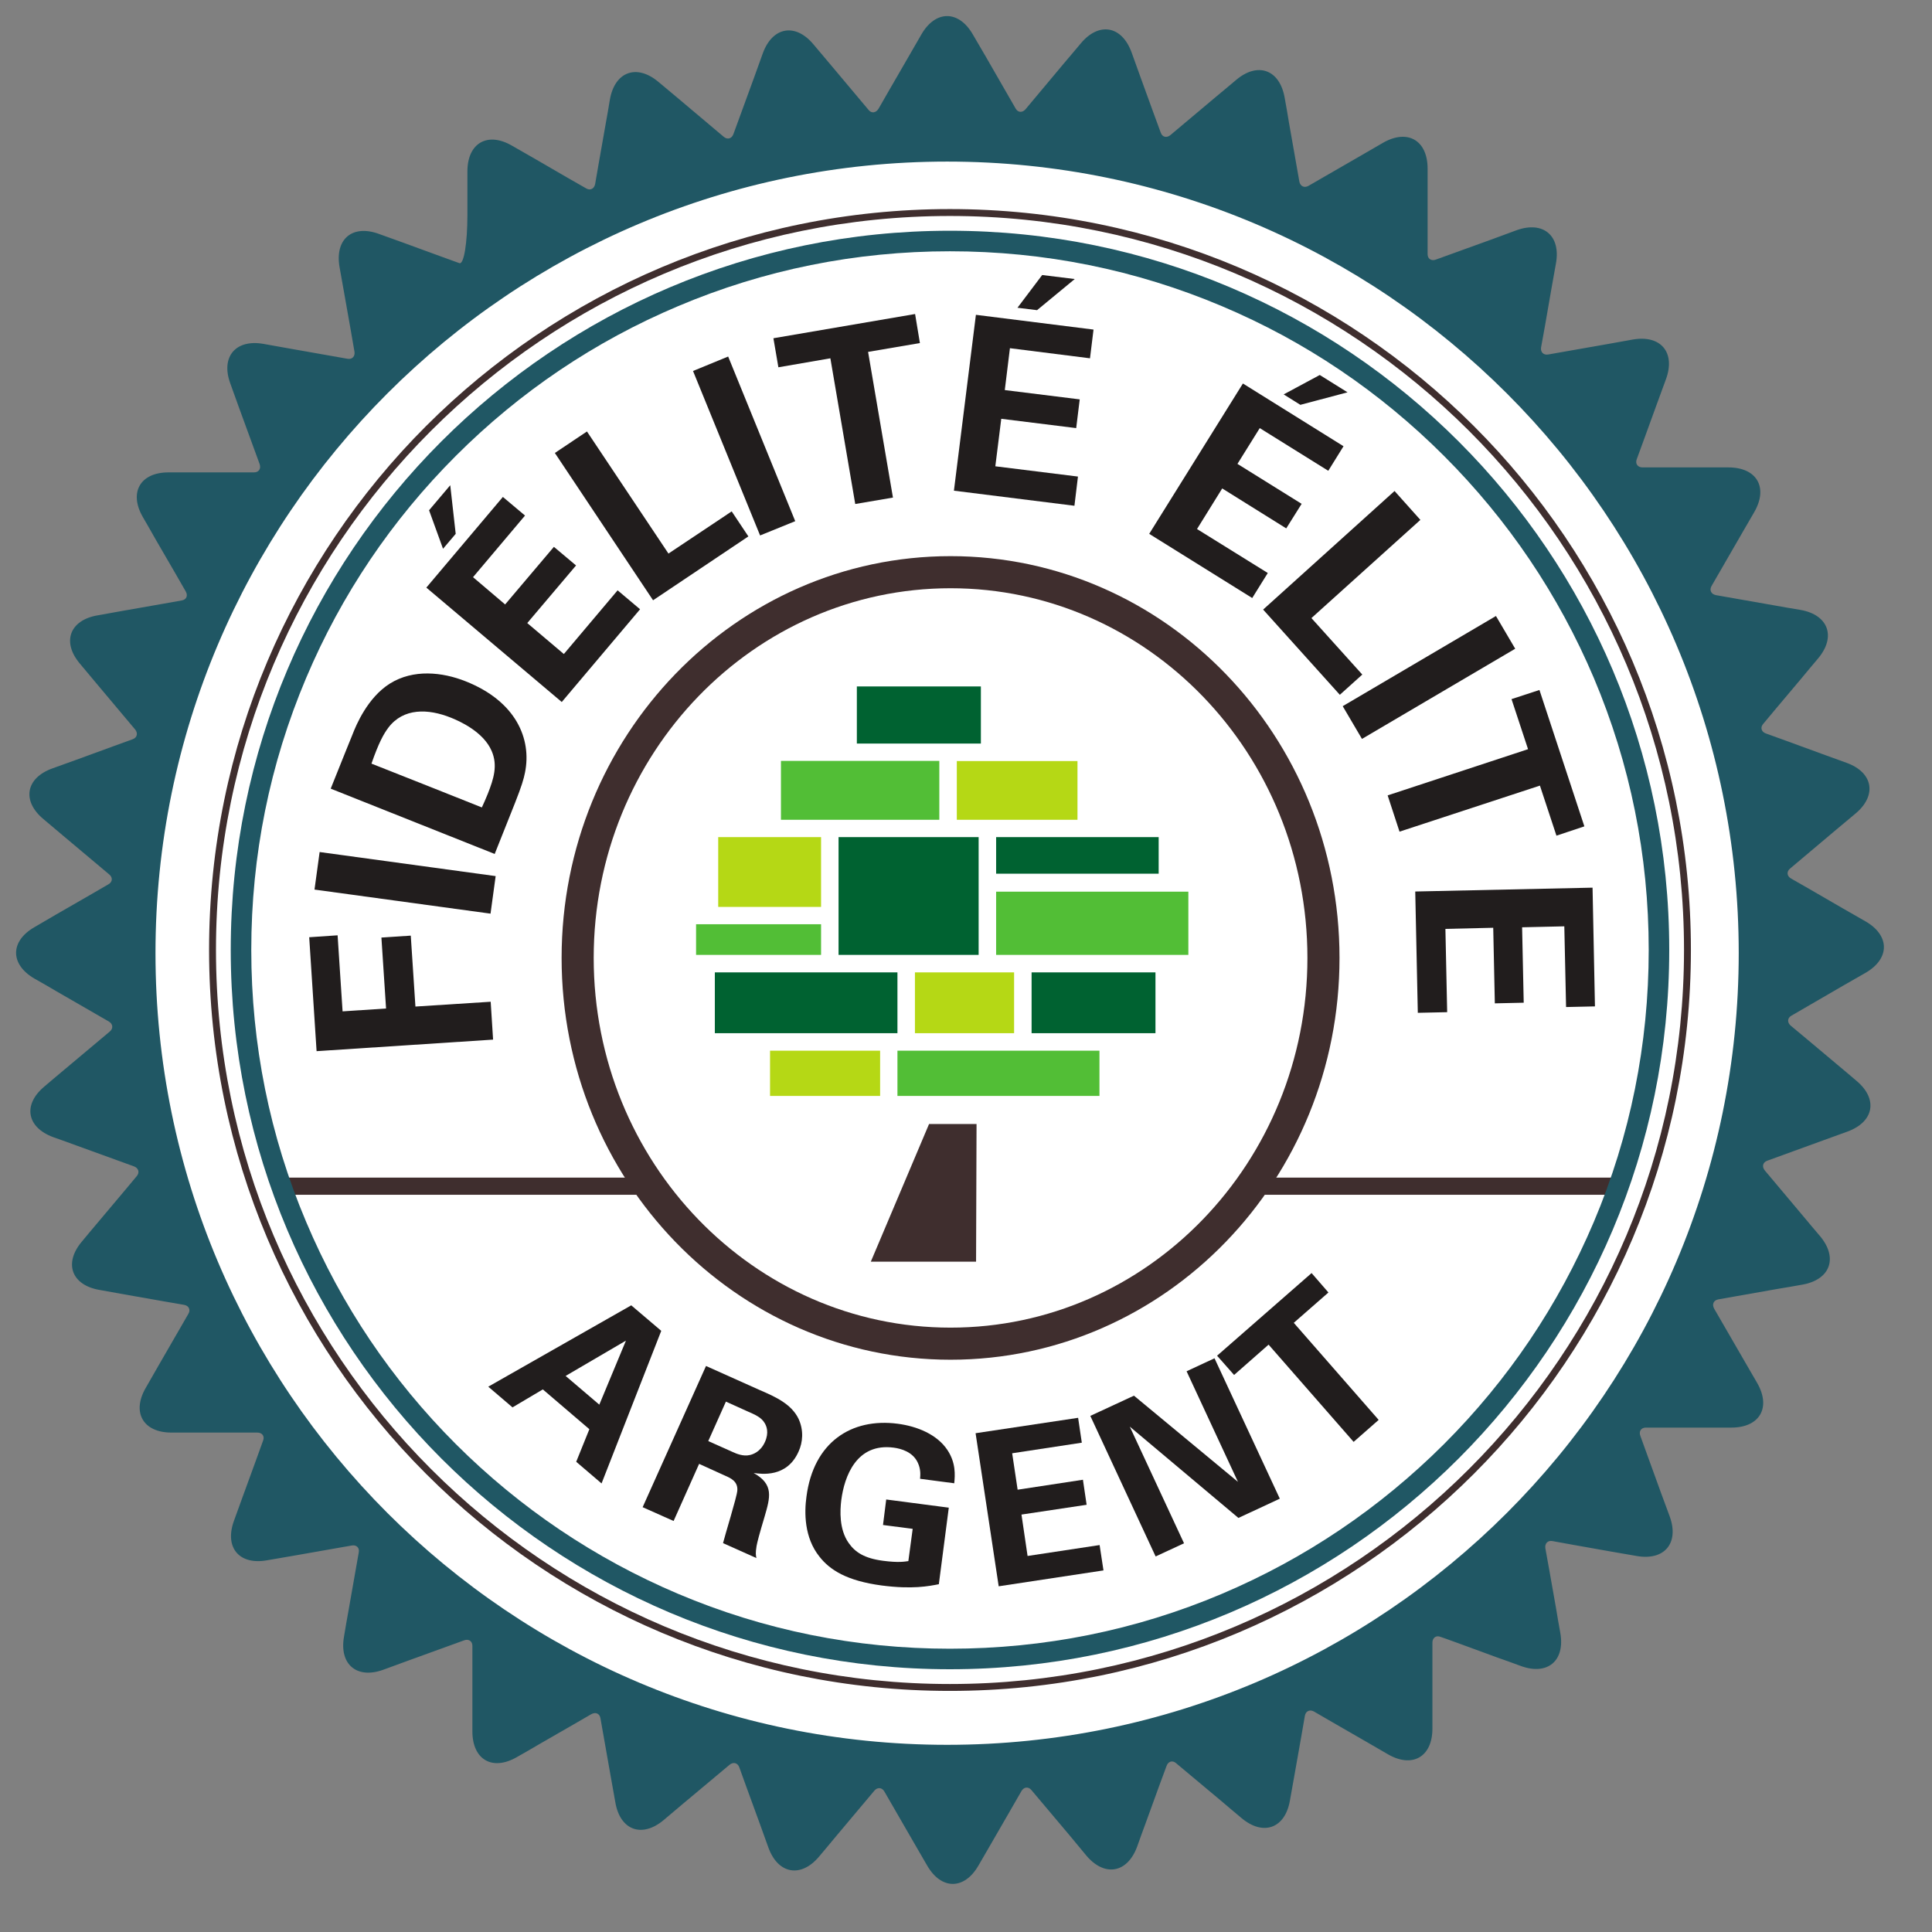
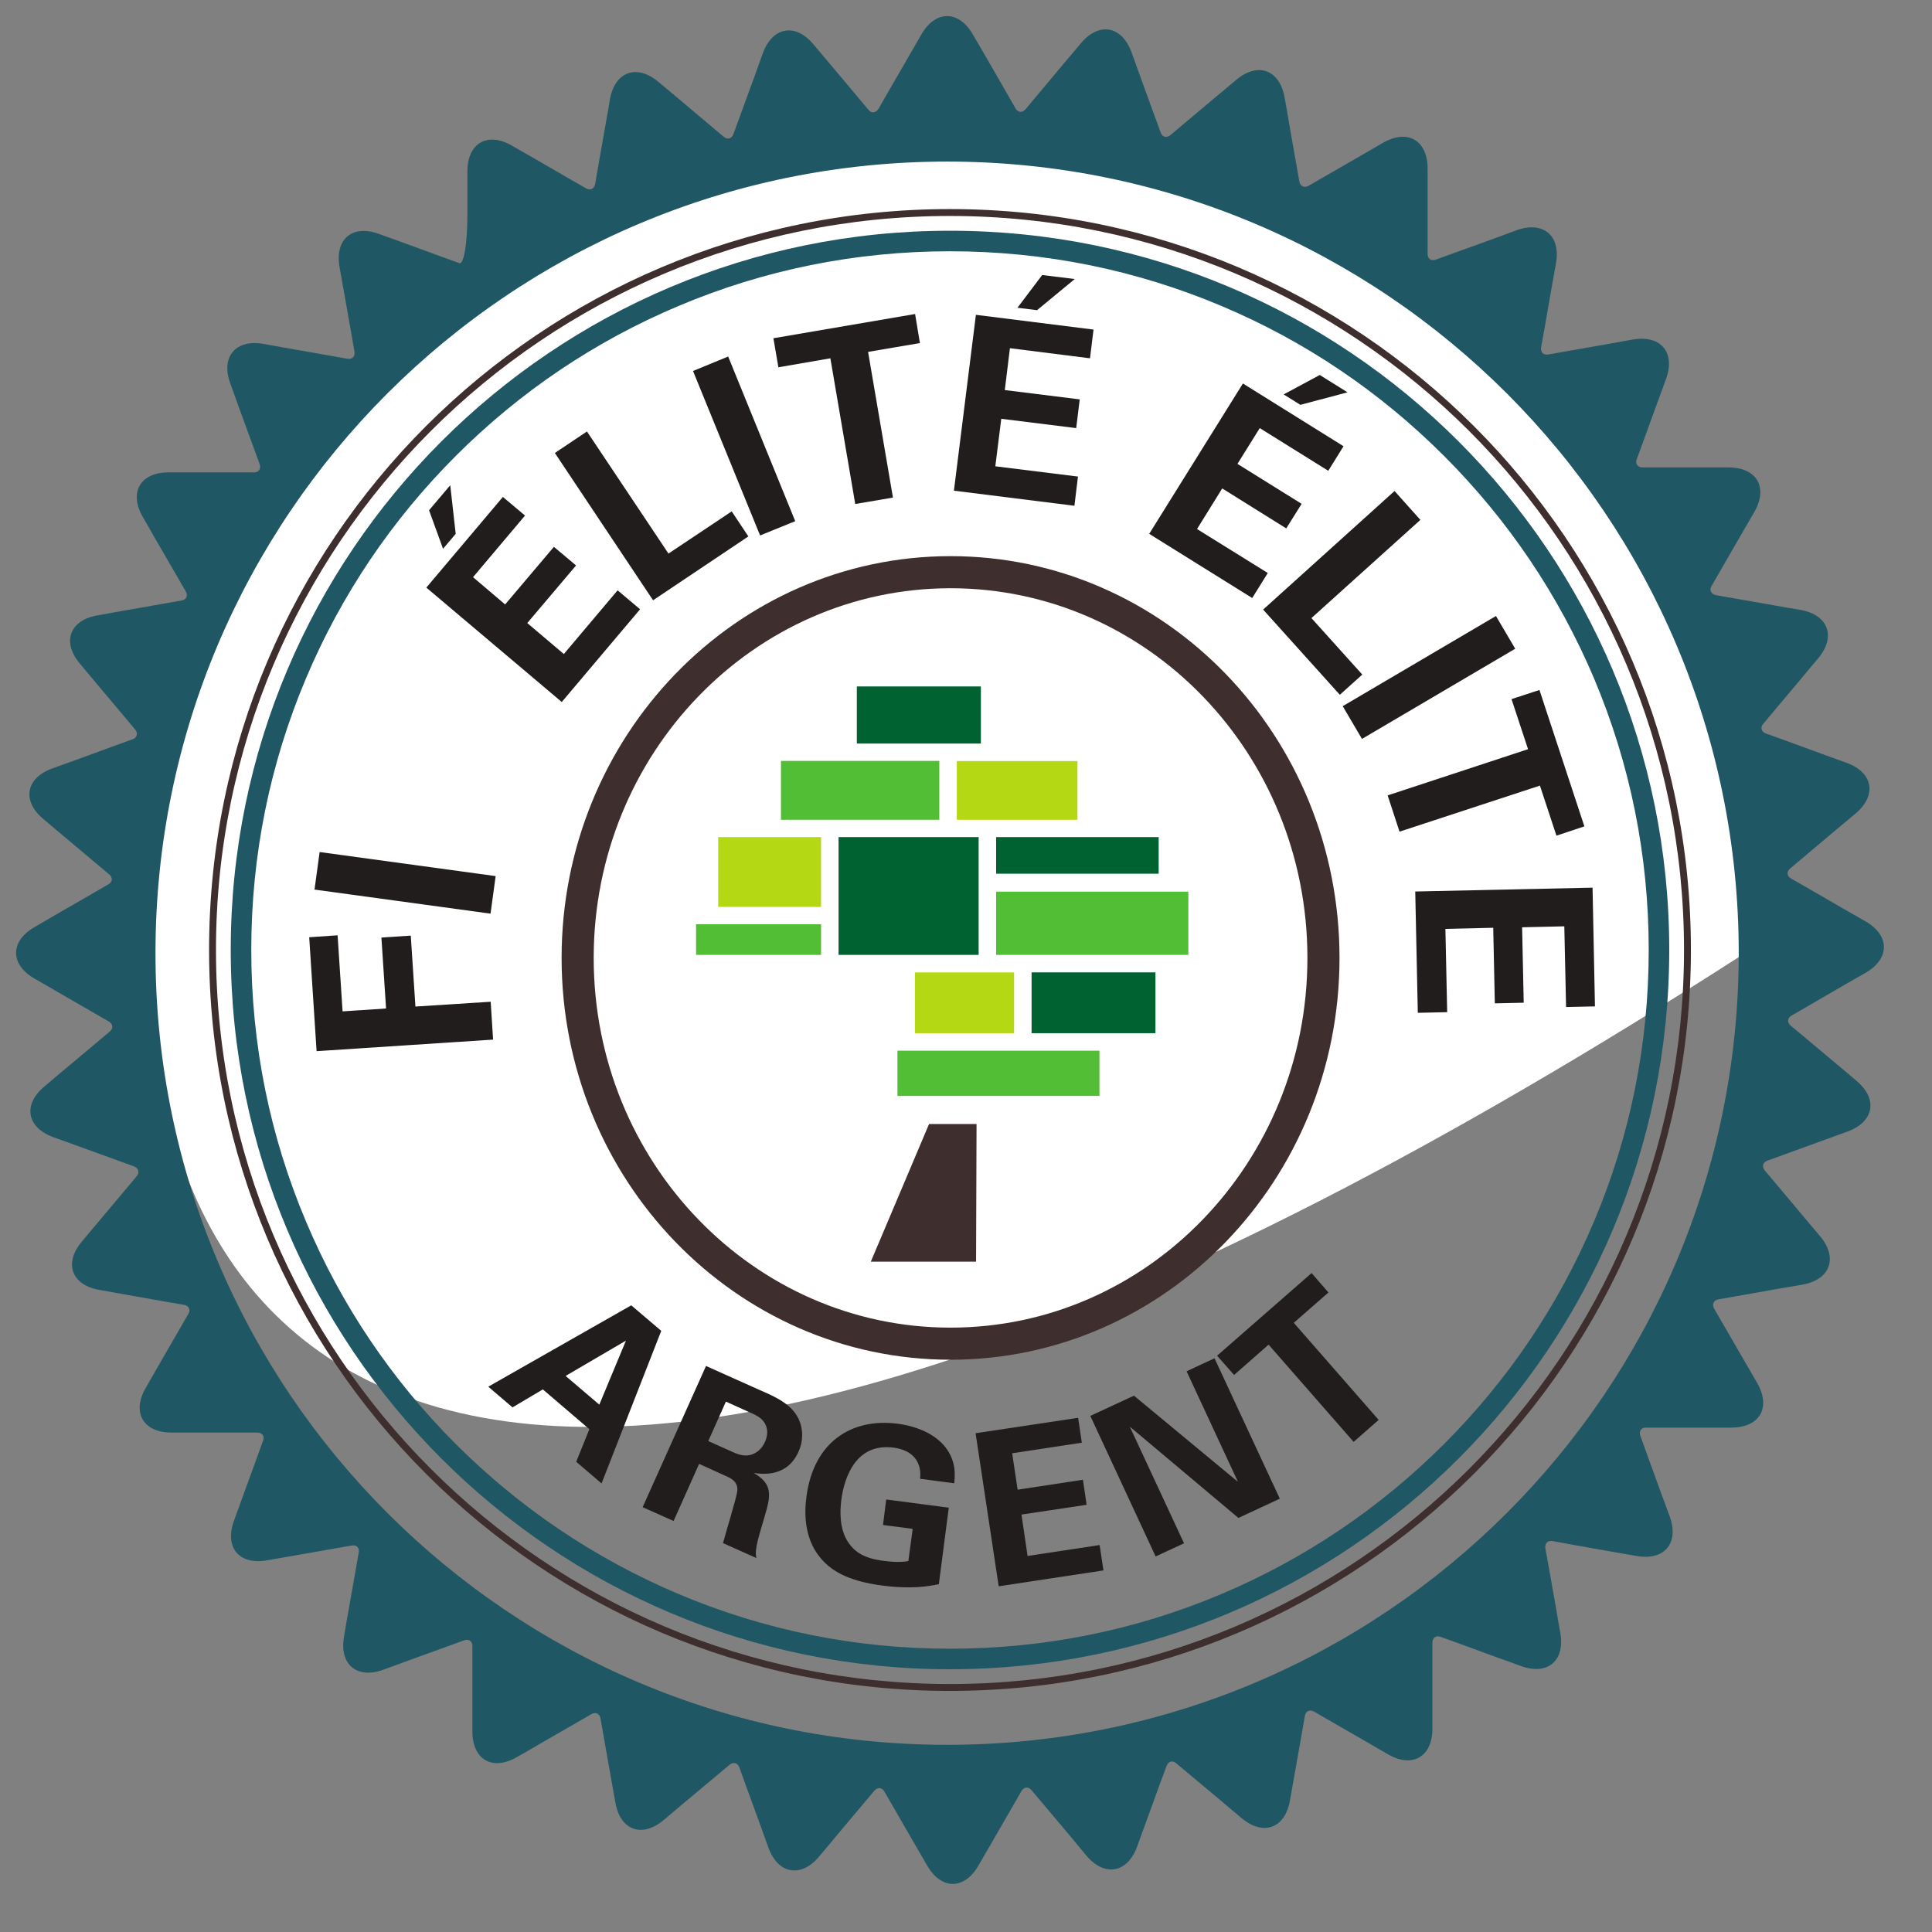
<svg xmlns="http://www.w3.org/2000/svg" xmlns:xlink="http://www.w3.org/1999/xlink" version="1.1" preserveAspectRatio="xMidYMid meet" viewBox="-139.97 -215.8 120.405 120.405" width="116.41" height="116.41">
  <rect x="-139.97" y="-215.8" width="120.405" height="120.405" fill="#808080" stroke="none" />
  <defs>
-     <path d="M-31.22 -156.4C-31.22 -128.93 -53.48 -106.67 -80.94 -106.67C-108.41 -106.67 -130.67 -128.93 -130.67 -156.4C-130.67 -183.86 -108.41 -206.13 -80.94 -206.13C-53.48 -206.13 -31.22 -183.86 -31.22 -156.4" id="boeKhdl95" />
-     <path d="M-122.74 -141.34L-122.74 -142.41L-38.8 -142.41L-38.8 -141.34L-122.74 -141.34L-122.74 -141.34" id="czPqqy1mV" />
+     <path d="M-31.22 -156.4C-108.41 -106.67 -130.67 -128.93 -130.67 -156.4C-130.67 -183.86 -108.41 -206.13 -80.94 -206.13C-53.48 -206.13 -31.22 -183.86 -31.22 -156.4" id="boeKhdl95" />
    <path d="M-130.28 -156.4C-130.28 -183.64 -108.19 -205.73 -80.94 -205.73C-53.7 -205.73 -31.61 -183.64 -31.61 -156.4C-31.61 -129.15 -53.7 -107.06 -80.94 -107.06C-108.19 -107.06 -130.28 -129.15 -130.28 -156.4ZM-28.33 -152.5C-28.07 -152.65 -26.62 -153.49 -25.09 -154.38C-24.95 -154.46 -23.85 -155.09 -23.71 -155.17C-22.18 -156.05 -22.18 -157.5 -23.71 -158.38C-23.85 -158.46 -24.95 -159.09 -25.09 -159.17C-26.62 -160.06 -28.08 -160.9 -28.35 -161.05C-28.61 -161.2 -28.64 -161.48 -28.41 -161.67C-28.19 -161.86 -26.9 -162.94 -25.55 -164.08C-25.43 -164.18 -24.45 -165 -24.33 -165.1C-22.98 -166.23 -23.23 -167.66 -24.89 -168.26C-25.04 -168.31 -26.23 -168.75 -26.38 -168.8C-28.04 -169.41 -29.63 -169.99 -29.92 -170.09C-30.2 -170.19 -30.28 -170.46 -30.09 -170.68C-29.9 -170.91 -28.82 -172.2 -27.68 -173.55C-27.58 -173.67 -26.77 -174.65 -26.66 -174.77C-25.53 -176.12 -26.02 -177.48 -27.76 -177.79C-27.92 -177.81 -29.17 -178.03 -29.33 -178.06C-31.07 -178.37 -32.73 -178.66 -33.03 -178.71C-33.33 -178.77 -33.45 -179.02 -33.31 -179.27C-33.16 -179.53 -32.32 -180.98 -31.44 -182.51C-31.36 -182.65 -30.72 -183.75 -30.64 -183.89C-29.76 -185.42 -30.48 -186.67 -32.25 -186.67C-32.4 -186.67 -33.68 -186.67 -33.84 -186.67C-35.6 -186.67 -37.29 -186.67 -37.6 -186.67C-37.9 -186.67 -38.07 -186.89 -37.97 -187.17C-37.87 -187.44 -37.29 -189.02 -36.69 -190.68C-36.63 -190.83 -36.19 -192.03 -36.14 -192.18C-35.54 -193.84 -36.47 -194.94 -38.21 -194.64C-38.36 -194.61 -39.61 -194.39 -39.77 -194.36C-41.51 -194.05 -43.18 -193.76 -43.47 -193.71C-43.77 -193.65 -43.97 -193.85 -43.93 -194.14C-43.87 -194.42 -43.58 -196.08 -43.28 -197.82C-43.25 -197.98 -43.03 -199.23 -43 -199.39C-42.69 -201.12 -43.8 -202.05 -45.46 -201.45C-45.61 -201.39 -46.8 -200.96 -46.95 -200.9C-48.61 -200.3 -50.2 -199.72 -50.49 -199.62C-50.77 -199.52 -51 -199.67 -51 -199.96C-51 -200.26 -51 -201.94 -51 -203.71C-51 -203.86 -51 -205.14 -51 -205.29C-51 -207.06 -52.25 -207.78 -53.78 -206.9C-53.92 -206.82 -55.02 -206.18 -55.16 -206.1C-56.69 -205.22 -58.15 -204.38 -58.42 -204.22C-58.68 -204.07 -58.93 -204.19 -58.99 -204.47C-59.04 -204.76 -59.33 -206.42 -59.64 -208.16C-59.66 -208.32 -59.88 -209.57 -59.91 -209.72C-60.22 -211.46 -61.58 -211.96 -62.93 -210.82C-63.05 -210.72 -64.02 -209.9 -64.15 -209.8C-65.5 -208.67 -66.79 -207.58 -67.03 -207.38C-67.26 -207.19 -67.53 -207.25 -67.63 -207.53C-67.73 -207.8 -68.31 -209.38 -68.91 -211.04C-68.96 -211.19 -69.4 -212.39 -69.45 -212.54C-70.06 -214.2 -71.48 -214.45 -72.61 -213.1C-72.72 -212.97 -73.53 -212 -73.64 -211.88C-74.77 -210.53 -75.86 -209.23 -76.05 -209C-76.25 -208.76 -76.53 -208.78 -76.67 -209.03C-76.82 -209.29 -77.66 -210.75 -78.54 -212.28C-78.62 -212.41 -79.26 -213.51 -79.34 -213.65C-80.22 -215.18 -81.67 -215.18 -82.55 -213.65C-82.63 -213.51 -83.26 -212.41 -83.34 -212.28C-84.23 -210.75 -85.07 -209.28 -85.22 -209.02C-85.38 -208.76 -85.66 -208.72 -85.84 -208.95C-86.03 -209.17 -87.11 -210.46 -88.25 -211.82C-88.35 -211.94 -89.17 -212.91 -89.27 -213.03C-90.4 -214.39 -91.83 -214.13 -92.43 -212.48C-92.48 -212.33 -92.92 -211.13 -92.97 -210.98C-93.58 -209.32 -94.16 -207.73 -94.26 -207.45C-94.36 -207.16 -94.63 -207.08 -94.86 -207.27C-95.08 -207.46 -96.37 -208.54 -97.72 -209.68C-97.84 -209.78 -98.82 -210.6 -98.94 -210.7C-100.29 -211.83 -101.65 -211.34 -101.96 -209.6C-101.98 -209.45 -102.2 -208.19 -102.23 -208.04C-102.54 -206.3 -102.83 -204.63 -102.88 -204.33C-102.94 -204.03 -103.19 -203.91 -103.44 -204.06C-103.7 -204.2 -105.15 -205.04 -106.68 -205.93C-106.82 -206.01 -107.92 -206.64 -108.06 -206.72C-109.59 -207.61 -110.84 -206.88 -110.84 -205.12C-110.84 -204.85 -110.84 -202.69 -110.84 -202.42C-110.84 -200.66 -111.06 -199.3 -111.34 -199.4C-111.61 -199.5 -113.2 -200.07 -114.85 -200.68C-115 -200.73 -116.2 -201.17 -116.35 -201.22C-118.01 -201.83 -119.11 -200.9 -118.81 -199.16C-118.78 -199 -118.56 -197.75 -118.53 -197.59C-118.22 -195.86 -117.93 -194.19 -117.88 -193.89C-117.83 -193.59 -118.02 -193.39 -118.31 -193.44C-118.59 -193.49 -120.25 -193.78 -121.99 -194.09C-122.15 -194.12 -123.4 -194.34 -123.56 -194.37C-125.29 -194.67 -126.22 -193.56 -125.62 -191.91C-125.57 -191.76 -125.13 -190.56 -125.08 -190.41C-124.47 -188.75 -123.89 -187.16 -123.79 -186.88C-123.69 -186.59 -123.84 -186.36 -124.14 -186.36C-124.43 -186.36 -126.11 -186.36 -127.87 -186.36C-128.03 -186.36 -129.31 -186.36 -129.47 -186.36C-131.23 -186.36 -131.95 -185.11 -131.07 -183.58C-130.99 -183.44 -130.35 -182.34 -130.28 -182.2C-129.39 -180.68 -128.55 -179.21 -128.4 -178.95C-128.24 -178.68 -128.35 -178.43 -128.64 -178.38C-128.93 -178.33 -130.59 -178.03 -132.33 -177.73C-132.48 -177.7 -133.74 -177.48 -133.89 -177.45C-135.63 -177.15 -136.13 -175.79 -134.99 -174.44C-134.89 -174.32 -134.07 -173.34 -133.97 -173.22C-132.83 -171.87 -131.75 -170.57 -131.55 -170.34C-131.36 -170.11 -131.42 -169.83 -131.7 -169.73C-131.97 -169.63 -133.56 -169.06 -135.21 -168.45C-135.36 -168.4 -136.56 -167.96 -136.71 -167.91C-138.37 -167.31 -138.62 -165.88 -137.26 -164.75C-137.14 -164.65 -136.17 -163.83 -136.05 -163.73C-134.7 -162.59 -133.4 -161.51 -133.17 -161.31C-132.93 -161.12 -132.95 -160.84 -133.21 -160.69C-133.46 -160.54 -134.92 -159.7 -136.45 -158.82C-136.58 -158.74 -137.68 -158.1 -137.82 -158.02C-139.35 -157.14 -139.35 -155.7 -137.82 -154.81C-137.68 -154.74 -136.58 -154.1 -136.45 -154.02C-134.92 -153.14 -133.45 -152.29 -133.19 -152.14C-132.93 -151.99 -132.9 -151.71 -133.12 -151.52C-133.34 -151.33 -134.63 -150.25 -135.98 -149.12C-136.11 -149.01 -137.08 -148.2 -137.2 -148.09C-138.56 -146.96 -138.31 -145.54 -136.65 -144.93C-136.5 -144.88 -135.3 -144.45 -135.15 -144.39C-133.49 -143.79 -131.9 -143.21 -131.62 -143.11C-131.33 -143 -131.26 -142.73 -131.44 -142.51C-131.63 -142.28 -132.71 -140.99 -133.85 -139.64C-133.95 -139.52 -134.77 -138.55 -134.87 -138.42C-136.01 -137.07 -135.51 -135.71 -133.77 -135.41C-133.62 -135.38 -132.36 -135.16 -132.21 -135.13C-130.47 -134.82 -128.8 -134.53 -128.5 -134.48C-128.2 -134.43 -128.08 -134.17 -128.23 -133.92C-128.37 -133.67 -129.22 -132.21 -130.1 -130.68C-130.18 -130.54 -130.81 -129.44 -130.89 -129.3C-131.77 -127.78 -131.05 -126.52 -129.29 -126.52C-129.13 -126.52 -127.86 -126.52 -127.7 -126.52C-125.93 -126.52 -124.24 -126.52 -123.94 -126.52C-123.63 -126.52 -123.47 -126.3 -123.57 -126.03C-123.67 -125.75 -124.24 -124.17 -124.85 -122.51C-124.9 -122.36 -125.34 -121.17 -125.39 -121.02C-125.99 -119.36 -125.07 -118.25 -123.33 -118.56C-123.17 -118.58 -121.92 -118.81 -121.76 -118.83C-120.02 -119.14 -118.36 -119.43 -118.06 -119.48C-117.76 -119.54 -117.56 -119.35 -117.61 -119.06C-117.66 -118.77 -117.95 -117.11 -118.26 -115.37C-118.29 -115.22 -118.51 -113.96 -118.53 -113.81C-118.84 -112.07 -117.73 -111.14 -116.08 -111.74C-115.93 -111.8 -114.73 -112.23 -114.58 -112.29C-112.92 -112.89 -111.33 -113.47 -111.05 -113.57C-110.76 -113.68 -110.53 -113.52 -110.53 -113.23C-110.53 -112.94 -110.53 -111.25 -110.53 -109.49C-110.53 -109.33 -110.53 -108.06 -110.53 -107.9C-110.53 -106.13 -109.28 -105.41 -107.75 -106.3C-107.61 -106.37 -106.51 -107.01 -106.38 -107.09C-104.84 -107.97 -103.38 -108.82 -103.12 -108.97C-102.85 -109.12 -102.6 -109.01 -102.55 -108.72C-102.5 -108.43 -102.21 -106.77 -101.9 -105.04C-101.87 -104.88 -101.65 -103.63 -101.62 -103.47C-101.32 -101.73 -99.96 -101.24 -98.61 -102.37C-98.49 -102.48 -97.51 -103.29 -97.39 -103.4C-96.04 -104.53 -94.74 -105.62 -94.51 -105.81C-94.28 -106.01 -94 -105.94 -93.9 -105.67C-93.8 -105.39 -93.23 -103.81 -92.62 -102.15C-92.57 -102 -92.13 -100.8 -92.08 -100.65C-91.48 -99 -90.05 -98.75 -88.92 -100.1C-88.82 -100.22 -88 -101.19 -87.9 -101.32C-86.76 -102.67 -85.68 -103.97 -85.48 -104.2C-85.29 -104.43 -85.01 -104.41 -84.86 -104.16C-84.71 -103.9 -83.87 -102.45 -82.99 -100.92C-82.91 -100.78 -82.27 -99.68 -82.19 -99.54C-81.31 -98.01 -79.87 -98.01 -78.99 -99.54C-78.91 -99.68 -78.27 -100.78 -78.19 -100.92C-77.31 -102.45 -76.46 -103.91 -76.31 -104.18C-76.16 -104.44 -75.88 -104.47 -75.69 -104.24C-75.5 -104.02 -74.42 -102.73 -73.28 -101.38C-73.18 -101.26 -72.37 -100.28 -72.27 -100.16C-71.13 -98.81 -69.71 -99.06 -69.1 -100.72C-69.05 -100.87 -68.62 -102.06 -68.56 -102.21C-67.96 -103.87 -67.38 -105.46 -67.27 -105.74C-67.17 -106.03 -66.9 -106.11 -66.68 -105.92C-66.45 -105.73 -65.16 -104.65 -63.81 -103.52C-63.69 -103.42 -62.72 -102.59 -62.59 -102.49C-61.24 -101.36 -59.88 -101.85 -59.58 -103.59C-59.55 -103.75 -59.33 -105 -59.3 -105.16C-58.99 -106.89 -58.7 -108.56 -58.65 -108.86C-58.6 -109.16 -58.35 -109.28 -58.09 -109.14C-57.84 -108.99 -56.38 -108.15 -54.85 -107.27C-54.71 -107.19 -53.61 -106.55 -53.47 -106.47C-51.95 -105.59 -50.7 -106.31 -50.7 -108.07C-50.7 -108.23 -50.7 -109.51 -50.7 -109.67C-50.7 -111.43 -50.7 -113.12 -50.7 -113.43C-50.7 -113.73 -50.47 -113.9 -50.2 -113.79C-49.92 -113.7 -48.34 -113.12 -46.68 -112.51C-46.53 -112.46 -45.33 -112.03 -45.18 -111.97C-43.53 -111.37 -42.42 -112.29 -42.73 -114.04C-42.76 -114.19 -42.98 -115.44 -43 -115.6C-43.31 -117.34 -43.6 -119.01 -43.66 -119.3C-43.71 -119.6 -43.52 -119.81 -43.23 -119.76C-42.94 -119.7 -41.28 -119.41 -39.54 -119.1C-39.39 -119.08 -38.13 -118.85 -37.98 -118.83C-36.24 -118.52 -35.31 -119.63 -35.91 -121.29C-35.97 -121.44 -36.4 -122.63 -36.46 -122.78C-37.06 -124.44 -37.64 -126.03 -37.74 -126.31C-37.85 -126.6 -37.69 -126.83 -37.4 -126.83C-37.11 -126.83 -35.42 -126.83 -33.66 -126.83C-33.5 -126.83 -32.23 -126.83 -32.07 -126.83C-30.3 -126.83 -29.58 -128.08 -30.46 -129.61C-30.54 -129.75 -31.18 -130.85 -31.26 -130.99C-32.14 -132.52 -32.99 -133.98 -33.14 -134.24C-33.29 -134.51 -33.18 -134.76 -32.89 -134.82C-32.6 -134.87 -30.94 -135.16 -29.21 -135.47C-29.05 -135.49 -27.8 -135.71 -27.64 -135.74C-25.9 -136.05 -25.41 -137.41 -26.54 -138.76C-26.65 -138.88 -27.46 -139.85 -27.56 -139.97C-28.7 -141.33 -29.79 -142.62 -29.98 -142.85C-30.18 -143.09 -30.11 -143.36 -29.84 -143.46C-29.56 -143.56 -27.98 -144.14 -26.32 -144.74C-26.17 -144.79 -24.97 -145.23 -24.83 -145.28C-23.17 -145.89 -22.92 -147.31 -24.27 -148.44C-24.39 -148.55 -25.36 -149.36 -25.49 -149.47C-26.84 -150.6 -28.13 -151.69 -28.37 -151.88C-28.6 -152.08 -28.58 -152.36 -28.33 -152.5" id="f3BVXlavv1" />
    <path d="M-63.82 -116.47C-69.18 -114.2 -74.89 -113.05 -80.77 -113.05C-86.64 -113.05 -92.35 -114.2 -97.71 -116.47C-102.9 -118.67 -107.56 -121.81 -111.56 -125.8C-115.56 -129.8 -118.7 -134.46 -120.89 -139.65C-123.16 -145.01 -124.31 -150.72 -124.31 -156.6C-124.31 -162.48 -123.16 -168.18 -120.89 -173.55C-118.7 -178.73 -115.56 -183.39 -111.56 -187.39C-107.56 -191.39 -102.9 -194.53 -97.71 -196.72C-92.35 -198.99 -86.64 -200.14 -80.77 -200.14C-74.89 -200.14 -69.19 -198.99 -63.82 -196.72C-58.63 -194.53 -53.98 -191.39 -49.98 -187.39C-45.98 -183.39 -42.84 -178.73 -40.64 -173.55C-38.37 -168.18 -37.22 -162.48 -37.22 -156.6C-37.22 -150.72 -38.37 -145.01 -40.64 -139.65C-42.84 -134.46 -45.98 -129.8 -49.98 -125.8C-53.98 -121.81 -58.63 -118.67 -63.82 -116.47ZM-80.77 -201.42C-105.52 -201.42 -125.59 -181.35 -125.59 -156.6C-125.59 -131.84 -105.52 -111.77 -80.77 -111.77C-56.01 -111.77 -35.94 -131.84 -35.94 -156.6C-35.94 -181.35 -56.01 -201.42 -80.77 -201.42" id="c5VWd44G4" />
    <path d="M-126.51 -156.6C-126.51 -156.6 -126.51 -156.6 -126.51 -156.6C-126.51 -143.96 -121.39 -132.53 -113.11 -124.25C-113.11 -124.25 -113.11 -124.25 -113.11 -124.25C-104.84 -115.97 -93.4 -110.85 -80.77 -110.85C-80.77 -110.85 -80.77 -110.85 -80.77 -110.85C-68.13 -110.85 -56.7 -115.97 -48.42 -124.25C-48.42 -124.25 -48.42 -124.25 -48.42 -124.25C-40.14 -132.53 -35.02 -143.97 -35.02 -156.6C-35.02 -156.6 -35.02 -156.6 -35.02 -156.6C-35.02 -169.23 -40.14 -180.67 -48.42 -188.95C-48.42 -188.95 -48.42 -188.95 -48.42 -188.95C-56.7 -197.22 -68.13 -202.34 -80.77 -202.34C-80.77 -202.34 -80.77 -202.34 -80.77 -202.34C-93.4 -202.34 -104.84 -197.22 -113.11 -188.95C-121.39 -180.67 -126.51 -169.23 -126.51 -156.6ZM-126.94 -156.6C-126.94 -182.1 -106.27 -202.77 -80.77 -202.77C-80.77 -202.77 -80.77 -202.77 -80.77 -202.77C-55.27 -202.77 -34.59 -182.1 -34.59 -156.6C-34.59 -156.6 -34.59 -156.6 -34.59 -156.6C-34.59 -131.1 -55.27 -110.42 -80.77 -110.42C-80.77 -110.42 -80.77 -110.42 -80.77 -110.42C-106.27 -110.42 -126.94 -131.1 -126.94 -156.6C-126.94 -156.6 -126.94 -156.6 -126.94 -156.6" id="a3C4NBfPk" />
    <path d="M-102.62 -128.26L-100.96 -132.25L-104.72 -130.05L-102.62 -128.26ZM-98.76 -132.86L-102.48 -123.35L-104.06 -124.7L-103.24 -126.73L-106.14 -129.21L-108.03 -128.09L-109.54 -129.38L-100.63 -134.45L-98.76 -132.86" id="enNLTvA6c" />
    <path d="M-95.83 -125.99C-94.92 -125.58 -94.41 -125.36 -94.31 -125.31C-94.09 -125.21 -93.66 -125.02 -93.24 -125.12C-93.06 -125.16 -92.58 -125.31 -92.3 -125.93C-92.03 -126.52 -92.2 -126.93 -92.32 -127.12C-92.52 -127.46 -92.87 -127.62 -93.47 -127.88C-93.55 -127.92 -93.97 -128.11 -94.73 -128.45L-95.83 -125.99ZM-95.97 -130.67C-93.95 -129.77 -92.83 -129.26 -92.6 -129.16C-91.62 -128.74 -90.64 -128.29 -90.2 -127.37C-89.87 -126.65 -89.94 -125.91 -90.2 -125.34C-90.93 -123.69 -92.52 -123.94 -93 -124C-91.73 -123.29 -91.97 -122.49 -92.32 -121.28C-92.65 -120.18 -92.77 -119.72 -92.82 -119.45C-92.89 -119.02 -92.87 -118.89 -92.83 -118.7C-93.04 -118.79 -94.71 -119.54 -94.91 -119.63C-94.78 -120.16 -94.05 -122.5 -94.02 -122.9C-93.97 -123.47 -94.43 -123.68 -94.75 -123.82C-94.86 -123.87 -95.41 -124.12 -96.4 -124.57L-97.99 -121.01L-99.92 -121.87L-95.97 -130.67" id="b5bjCXo6Z" />
    <path d="M-82.63 -123.64C-82.61 -123.89 -82.58 -124.23 -82.77 -124.64C-83.08 -125.32 -83.82 -125.52 -84.27 -125.58C-86.6 -125.89 -87.35 -123.78 -87.54 -122.31C-87.62 -121.66 -87.68 -120.49 -87.08 -119.64C-86.67 -119.05 -86.08 -118.68 -84.94 -118.53C-83.95 -118.4 -83.59 -118.48 -83.36 -118.51C-83.34 -118.65 -83.25 -119.32 -83.09 -120.52L-84.94 -120.76L-84.74 -122.35L-80.84 -121.84C-81.21 -118.98 -81.42 -117.38 -81.46 -117.07C-82.08 -116.95 -83.1 -116.74 -85.02 -116.99C-87.2 -117.28 -88.26 -117.96 -88.91 -118.8C-89.85 -119.98 -89.85 -121.53 -89.71 -122.53C-89.27 -125.91 -86.92 -127.45 -84.02 -127.07C-82.8 -126.91 -81.57 -126.4 -80.93 -125.44C-80.39 -124.63 -80.45 -123.87 -80.5 -123.36C-80.65 -123.38 -81.36 -123.47 -82.63 -123.64" id="a69iIgIQ" />
    <path d="M-79.17 -126.48L-72.78 -127.44L-72.55 -125.89L-76.89 -125.23L-76.55 -122.96L-72.48 -123.58L-72.25 -122.02L-76.31 -121.41L-75.93 -118.83L-71.44 -119.51L-71.2 -117.93L-77.73 -116.94L-79.17 -126.48" id="cq1OVGdHl" />
    <path d="M-72.02 -127.56L-69.3 -128.82L-62.82 -123.45L-66.02 -130.34L-64.28 -131.15L-60.21 -122.4L-62.79 -121.2L-69.56 -126.89L-66.18 -119.62L-67.95 -118.8L-72.02 -127.56" id="b93dFZDyG" />
    <path d="M-60.91 -132L-63.06 -130.11L-64.12 -131.31L-58.23 -136.46L-57.18 -135.25L-59.34 -133.36L-54.05 -127.31L-55.61 -125.94L-60.91 -132" id="hJm8ULzmH" />
    <path d="M-120.24 -150.29L-120.7 -157.39L-118.93 -157.51L-118.62 -152.77L-115.91 -152.95L-116.2 -157.37L-114.37 -157.49L-114.08 -153.07L-109.39 -153.37L-109.24 -151.01L-120.24 -150.29" id="a1dP2ZccT3" />
    <path d="M-120.37 -160.36L-120.05 -162.7L-109.08 -161.2L-109.4 -158.86L-120.37 -160.36" id="bY1s1cIy4" />
-     <path d="M-109.94 -165.48C-109.83 -165.71 -109.67 -166.08 -109.57 -166.33C-109.2 -167.27 -108.94 -168.1 -109.33 -169C-109.85 -170.21 -111.36 -170.87 -111.86 -171.07C-113.3 -171.65 -114.83 -171.68 -115.76 -170.46C-116.07 -170.05 -116.37 -169.5 -116.82 -168.21C-115.44 -167.67 -111.32 -166.03 -109.94 -165.48ZM-119.36 -166.65C-118.55 -168.68 -118.09 -169.81 -118 -170.03C-117.78 -170.6 -117.07 -172.32 -115.67 -173.2C-114.21 -174.11 -112.41 -173.92 -110.95 -173.34C-107.8 -172.09 -106.83 -169.74 -107.25 -167.66C-107.33 -167.25 -107.46 -166.81 -107.87 -165.77C-107.95 -165.56 -108.38 -164.5 -109.14 -162.58L-119.36 -166.65" id="e9lG8wTsv" />
    <path d="M-111.57 -182.53L-112.36 -181.6L-113.23 -184L-111.91 -185.56L-111.57 -182.53ZM-113.4 -179.18L-108.63 -184.83L-107.25 -183.67L-110.49 -179.83L-108.49 -178.13L-105.45 -181.72L-104.07 -180.56L-107.11 -176.97L-104.83 -175.04L-101.48 -179.01L-100.08 -177.83L-104.96 -172.05L-113.4 -179.18" id="c11ZHU1f3z" />
    <path d="M-105.39 -187.57L-103.39 -188.91L-98.31 -181.3L-94.37 -183.93L-93.33 -182.37L-99.27 -178.39L-105.39 -187.57" id="f1rDM08l5Z" />
    <path d="M-96.78 -192.68L-94.59 -193.58L-90.41 -183.32L-92.6 -182.43L-96.78 -192.68" id="a3hLPMBX1" />
    <path d="M-88.22 -193.47L-91.46 -192.91L-91.77 -194.72L-82.94 -196.23L-82.64 -194.42L-85.87 -193.87L-84.32 -184.79L-86.67 -184.39L-88.22 -193.47" id="cx8itIyib" />
    <path d="M-75.34 -196.47L-76.56 -196.62L-75.02 -198.66L-72.99 -198.41L-75.34 -196.47ZM-79.15 -196.18L-71.82 -195.26L-72.04 -193.47L-77.03 -194.1L-77.35 -191.49L-72.68 -190.91L-72.9 -189.12L-77.57 -189.7L-77.94 -186.74L-72.79 -186.1L-73.01 -184.28L-80.52 -185.22L-79.15 -196.18" id="cTHpBwXBo" />
    <path d="M-58.93 -190.57L-59.97 -191.22L-57.72 -192.43L-55.99 -191.35L-58.93 -190.57ZM-62.51 -191.9L-56.24 -187.99L-57.19 -186.46L-61.46 -189.12L-62.85 -186.89L-58.85 -184.4L-59.81 -182.87L-63.8 -185.36L-65.37 -182.83L-60.96 -180.09L-61.93 -178.53L-68.35 -182.53L-62.51 -191.9" id="bcfTkRfUb" />
    <path d="M-53.06 -185.2L-51.45 -183.4L-58.24 -177.28L-55.07 -173.76L-56.47 -172.5L-61.25 -177.81L-53.06 -185.2" id="dA6nQfDTP" />
    <path d="M-46.74 -177.41L-45.54 -175.37L-55.09 -169.75L-56.29 -171.79L-46.74 -177.41" id="g5BxY63ekF" />
    <path d="M-44.74 -169.11L-45.77 -172.23L-44.03 -172.8L-41.23 -164.3L-42.97 -163.72L-44 -166.84L-52.75 -163.97L-53.49 -166.23L-44.74 -169.11" id="bcI88KGzX" />
    <path d="M-40.72 -160.48L-40.57 -153.08L-42.37 -153.04L-42.48 -158.07L-45.11 -158.01L-45.01 -153.31L-46.81 -153.27L-46.91 -157.98L-49.89 -157.91L-49.78 -152.72L-51.61 -152.68L-51.77 -160.24L-40.72 -160.48" id="a6RMHxaxcb" />
    <path d="M-57.49 -156.1C-57.49 -142.82 -67.89 -132.06 -80.73 -132.06C-93.56 -132.06 -103.97 -142.82 -103.97 -156.1C-103.97 -169.38 -93.56 -180.14 -80.73 -180.14C-67.89 -180.14 -57.49 -169.38 -57.49 -156.1" id="a123hXe0z2" />
    <path d="M-80.73 -132.06C-93.56 -132.06 -103.97 -142.82 -103.97 -156.1C-103.97 -169.38 -93.56 -180.14 -80.73 -180.14C-67.89 -180.14 -57.49 -169.38 -57.49 -156.1C-57.49 -142.82 -67.89 -132.06 -80.73 -132.06Z" id="e1WqLmORM0" />
    <path d="M-84.04 -150.32L-71.45 -150.32L-71.45 -147.5L-84.04 -147.5L-84.04 -150.32" id="g30JvQybmg" />
-     <path d="M-84.04 -155.2L-95.42 -155.2L-95.42 -151.41L-84.04 -151.41L-84.04 -155.2" id="g8OxA5ZSxl" />
    <path d="M-65.91 -160.23L-77.89 -160.23L-77.89 -156.29L-65.91 -156.29L-65.91 -160.23" id="h3Hp5Yrin" />
    <path d="M-67.76 -163.63L-77.89 -163.63L-77.89 -161.35L-67.76 -161.35L-67.76 -163.63" id="e1YArTGWDG" />
    <path d="M-78.98 -163.63L-87.71 -163.63L-87.71 -156.29L-78.98 -156.29L-78.98 -163.63" id="e62Ga8m4cX" />
    <path d="M-72.82 -168.37L-80.34 -168.37L-80.34 -164.71L-72.82 -164.71L-72.82 -168.37" id="asch34FHS" />
    <path d="M-88.8 -158.2L-96.59 -158.2L-96.59 -156.29L-88.8 -156.29L-88.8 -158.2" id="bN163rqJZ" />
    <path d="M-76.77 -155.2L-82.95 -155.2L-82.95 -151.41L-76.77 -151.41L-76.77 -155.2" id="bA4MjcV27" />
    <path d="M-67.96 -155.2L-75.68 -155.2L-75.68 -151.41L-67.96 -151.41L-67.96 -155.2" id="a3hggJ7zOt" />
    <path d="M-78.84 -173.02L-86.57 -173.02L-86.57 -169.46L-78.84 -169.46L-78.84 -173.02" id="b35MQY9Y" />
    <path d="M-81.43 -168.38L-91.3 -168.38L-91.3 -164.71L-81.43 -164.71L-81.43 -168.38" id="az8D6Vl8R" />
    <path d="M-88.8 -163.63L-95.21 -163.63L-95.21 -159.28L-88.8 -159.28L-88.8 -163.63" id="b6PUNHdSUO" />
    <path d="M-79.14 -137.17L-85.7 -137.17L-82.07 -145.75L-79.11 -145.75L-79.14 -137.17" id="a1eGDKObQP" />
-     <path d="M-91.98 -150.32L-85.12 -150.32L-85.12 -147.5L-91.98 -147.5L-91.98 -150.32" id="bQqLXR75" />
  </defs>
  <g>
    <g>
      <use xlink:href="#boeKhdl95" opacity="1" fill="#ffffff" fill-opacity="1" />
      <g>
        <use xlink:href="#boeKhdl95" opacity="1" fill-opacity="0" stroke="#000000" stroke-width="1" stroke-opacity="0" />
      </g>
    </g>
    <g>
      <use xlink:href="#czPqqy1mV" opacity="1" fill="#3f2e2e" fill-opacity="1" />
      <g>
        <use xlink:href="#czPqqy1mV" opacity="1" fill-opacity="0" stroke="#000000" stroke-width="1" stroke-opacity="0" />
      </g>
    </g>
    <g>
      <use xlink:href="#f3BVXlavv1" opacity="1" fill="#205764" fill-opacity="1" />
      <g>
        <use xlink:href="#f3BVXlavv1" opacity="1" fill-opacity="0" stroke="#000000" stroke-width="1" stroke-opacity="0" />
      </g>
    </g>
    <g>
      <use xlink:href="#c5VWd44G4" opacity="1" fill="#205764" fill-opacity="1" />
      <g>
        <use xlink:href="#c5VWd44G4" opacity="1" fill-opacity="0" stroke="#000000" stroke-width="1" stroke-opacity="0" />
      </g>
    </g>
    <g>
      <use xlink:href="#a3C4NBfPk" opacity="1" fill="#3f2e2e" fill-opacity="1" />
      <g>
        <use xlink:href="#a3C4NBfPk" opacity="1" fill-opacity="0" stroke="#000000" stroke-width="1" stroke-opacity="0" />
      </g>
    </g>
    <g>
      <use xlink:href="#enNLTvA6c" opacity="1" fill="#211d1d" fill-opacity="1" />
      <g>
        <use xlink:href="#enNLTvA6c" opacity="1" fill-opacity="0" stroke="#000000" stroke-width="1" stroke-opacity="0" />
      </g>
    </g>
    <g>
      <use xlink:href="#b5bjCXo6Z" opacity="1" fill="#211d1d" fill-opacity="1" />
      <g>
        <use xlink:href="#b5bjCXo6Z" opacity="1" fill-opacity="0" stroke="#000000" stroke-width="1" stroke-opacity="0" />
      </g>
    </g>
    <g>
      <use xlink:href="#a69iIgIQ" opacity="1" fill="#211d1d" fill-opacity="1" />
      <g>
        <use xlink:href="#a69iIgIQ" opacity="1" fill-opacity="0" stroke="#000000" stroke-width="1" stroke-opacity="0" />
      </g>
    </g>
    <g>
      <use xlink:href="#cq1OVGdHl" opacity="1" fill="#211d1d" fill-opacity="1" />
      <g>
        <use xlink:href="#cq1OVGdHl" opacity="1" fill-opacity="0" stroke="#000000" stroke-width="1" stroke-opacity="0" />
      </g>
    </g>
    <g>
      <use xlink:href="#b93dFZDyG" opacity="1" fill="#211d1d" fill-opacity="1" />
      <g>
        <use xlink:href="#b93dFZDyG" opacity="1" fill-opacity="0" stroke="#000000" stroke-width="1" stroke-opacity="0" />
      </g>
    </g>
    <g>
      <use xlink:href="#hJm8ULzmH" opacity="1" fill="#211d1d" fill-opacity="1" />
      <g>
        <use xlink:href="#hJm8ULzmH" opacity="1" fill-opacity="0" stroke="#000000" stroke-width="1" stroke-opacity="0" />
      </g>
    </g>
    <g>
      <use xlink:href="#a1dP2ZccT3" opacity="1" fill="#211d1d" fill-opacity="1" />
      <g>
        <use xlink:href="#a1dP2ZccT3" opacity="1" fill-opacity="0" stroke="#000000" stroke-width="1" stroke-opacity="0" />
      </g>
    </g>
    <g>
      <use xlink:href="#bY1s1cIy4" opacity="1" fill="#211d1d" fill-opacity="1" />
      <g>
        <use xlink:href="#bY1s1cIy4" opacity="1" fill-opacity="0" stroke="#000000" stroke-width="1" stroke-opacity="0" />
      </g>
    </g>
    <g>
      <use xlink:href="#e9lG8wTsv" opacity="1" fill="#211d1d" fill-opacity="1" />
      <g>
        <use xlink:href="#e9lG8wTsv" opacity="1" fill-opacity="0" stroke="#000000" stroke-width="1" stroke-opacity="0" />
      </g>
    </g>
    <g>
      <use xlink:href="#c11ZHU1f3z" opacity="1" fill="#211d1d" fill-opacity="1" />
      <g>
        <use xlink:href="#c11ZHU1f3z" opacity="1" fill-opacity="0" stroke="#000000" stroke-width="1" stroke-opacity="0" />
      </g>
    </g>
    <g>
      <use xlink:href="#f1rDM08l5Z" opacity="1" fill="#211d1d" fill-opacity="1" />
      <g>
        <use xlink:href="#f1rDM08l5Z" opacity="1" fill-opacity="0" stroke="#000000" stroke-width="1" stroke-opacity="0" />
      </g>
    </g>
    <g>
      <use xlink:href="#a3hLPMBX1" opacity="1" fill="#211d1d" fill-opacity="1" />
      <g>
        <use xlink:href="#a3hLPMBX1" opacity="1" fill-opacity="0" stroke="#000000" stroke-width="1" stroke-opacity="0" />
      </g>
    </g>
    <g>
      <use xlink:href="#cx8itIyib" opacity="1" fill="#211d1d" fill-opacity="1" />
      <g>
        <use xlink:href="#cx8itIyib" opacity="1" fill-opacity="0" stroke="#000000" stroke-width="1" stroke-opacity="0" />
      </g>
    </g>
    <g>
      <use xlink:href="#cTHpBwXBo" opacity="1" fill="#211d1d" fill-opacity="1" />
      <g>
        <use xlink:href="#cTHpBwXBo" opacity="1" fill-opacity="0" stroke="#000000" stroke-width="1" stroke-opacity="0" />
      </g>
    </g>
    <g>
      <use xlink:href="#bcfTkRfUb" opacity="1" fill="#211d1d" fill-opacity="1" />
      <g>
        <use xlink:href="#bcfTkRfUb" opacity="1" fill-opacity="0" stroke="#000000" stroke-width="1" stroke-opacity="0" />
      </g>
    </g>
    <g>
      <use xlink:href="#dA6nQfDTP" opacity="1" fill="#211d1d" fill-opacity="1" />
      <g>
        <use xlink:href="#dA6nQfDTP" opacity="1" fill-opacity="0" stroke="#000000" stroke-width="1" stroke-opacity="0" />
      </g>
    </g>
    <g>
      <use xlink:href="#g5BxY63ekF" opacity="1" fill="#211d1d" fill-opacity="1" />
      <g>
        <use xlink:href="#g5BxY63ekF" opacity="1" fill-opacity="0" stroke="#000000" stroke-width="1" stroke-opacity="0" />
      </g>
    </g>
    <g>
      <use xlink:href="#bcI88KGzX" opacity="1" fill="#211d1d" fill-opacity="1" />
      <g>
        <use xlink:href="#bcI88KGzX" opacity="1" fill-opacity="0" stroke="#000000" stroke-width="1" stroke-opacity="0" />
      </g>
    </g>
    <g>
      <use xlink:href="#a6RMHxaxcb" opacity="1" fill="#211d1d" fill-opacity="1" />
      <g>
        <use xlink:href="#a6RMHxaxcb" opacity="1" fill-opacity="0" stroke="#000000" stroke-width="1" stroke-opacity="0" />
      </g>
    </g>
    <g>
      <use xlink:href="#a123hXe0z2" opacity="1" fill="#ffffff" fill-opacity="1" />
      <g>
        <use xlink:href="#a123hXe0z2" opacity="1" fill-opacity="0" stroke="#000000" stroke-width="1" stroke-opacity="0" />
      </g>
    </g>
    <g>
      <use xlink:href="#e1WqLmORM0" opacity="1" fill="#000000" fill-opacity="0" />
      <g>
        <use xlink:href="#e1WqLmORM0" opacity="1" fill-opacity="0" stroke="#3f2e2e" stroke-width="2" stroke-opacity="1" />
      </g>
    </g>
    <g>
      <use xlink:href="#g30JvQybmg" opacity="1" fill="#52be36" fill-opacity="1" />
      <g>
        <use xlink:href="#g30JvQybmg" opacity="1" fill-opacity="0" stroke="#000000" stroke-width="1" stroke-opacity="0" />
      </g>
    </g>
    <g>
      <use xlink:href="#g8OxA5ZSxl" opacity="1" fill="#006231" fill-opacity="1" />
      <g>
        <use xlink:href="#g8OxA5ZSxl" opacity="1" fill-opacity="0" stroke="#000000" stroke-width="1" stroke-opacity="0" />
      </g>
    </g>
    <g>
      <use xlink:href="#h3Hp5Yrin" opacity="1" fill="#52be36" fill-opacity="1" />
      <g>
        <use xlink:href="#h3Hp5Yrin" opacity="1" fill-opacity="0" stroke="#000000" stroke-width="1" stroke-opacity="0" />
      </g>
    </g>
    <g>
      <use xlink:href="#e1YArTGWDG" opacity="1" fill="#006231" fill-opacity="1" />
      <g>
        <use xlink:href="#e1YArTGWDG" opacity="1" fill-opacity="0" stroke="#000000" stroke-width="1" stroke-opacity="0" />
      </g>
    </g>
    <g>
      <use xlink:href="#e62Ga8m4cX" opacity="1" fill="#006231" fill-opacity="1" />
      <g>
        <use xlink:href="#e62Ga8m4cX" opacity="1" fill-opacity="0" stroke="#000000" stroke-width="1" stroke-opacity="0" />
      </g>
    </g>
    <g>
      <use xlink:href="#asch34FHS" opacity="1" fill="#b5d815" fill-opacity="1" />
      <g>
        <use xlink:href="#asch34FHS" opacity="1" fill-opacity="0" stroke="#000000" stroke-width="1" stroke-opacity="0" />
      </g>
    </g>
    <g>
      <use xlink:href="#bN163rqJZ" opacity="1" fill="#52be36" fill-opacity="1" />
      <g>
        <use xlink:href="#bN163rqJZ" opacity="1" fill-opacity="0" stroke="#000000" stroke-width="1" stroke-opacity="0" />
      </g>
    </g>
    <g>
      <use xlink:href="#bA4MjcV27" opacity="1" fill="#b5d815" fill-opacity="1" />
      <g>
        <use xlink:href="#bA4MjcV27" opacity="1" fill-opacity="0" stroke="#000000" stroke-width="1" stroke-opacity="0" />
      </g>
    </g>
    <g>
      <use xlink:href="#a3hggJ7zOt" opacity="1" fill="#006231" fill-opacity="1" />
      <g>
        <use xlink:href="#a3hggJ7zOt" opacity="1" fill-opacity="0" stroke="#000000" stroke-width="1" stroke-opacity="0" />
      </g>
    </g>
    <g>
      <use xlink:href="#b35MQY9Y" opacity="1" fill="#006231" fill-opacity="1" />
      <g>
        <use xlink:href="#b35MQY9Y" opacity="1" fill-opacity="0" stroke="#000000" stroke-width="1" stroke-opacity="0" />
      </g>
    </g>
    <g>
      <use xlink:href="#az8D6Vl8R" opacity="1" fill="#52be36" fill-opacity="1" />
      <g>
        <use xlink:href="#az8D6Vl8R" opacity="1" fill-opacity="0" stroke="#000000" stroke-width="1" stroke-opacity="0" />
      </g>
    </g>
    <g>
      <use xlink:href="#b6PUNHdSUO" opacity="1" fill="#b5d815" fill-opacity="1" />
      <g>
        <use xlink:href="#b6PUNHdSUO" opacity="1" fill-opacity="0" stroke="#000000" stroke-width="1" stroke-opacity="0" />
      </g>
    </g>
    <g>
      <use xlink:href="#a1eGDKObQP" opacity="1" fill="#3f2e2e" fill-opacity="1" />
      <g>
        <use xlink:href="#a1eGDKObQP" opacity="1" fill-opacity="0" stroke="#000000" stroke-width="1" stroke-opacity="0" />
      </g>
    </g>
    <g>
      <use xlink:href="#bQqLXR75" opacity="1" fill="#b5d815" fill-opacity="1" />
      <g>
        <use xlink:href="#bQqLXR75" opacity="1" fill-opacity="0" stroke="#000000" stroke-width="1" stroke-opacity="0" />
      </g>
    </g>
  </g>
</svg>